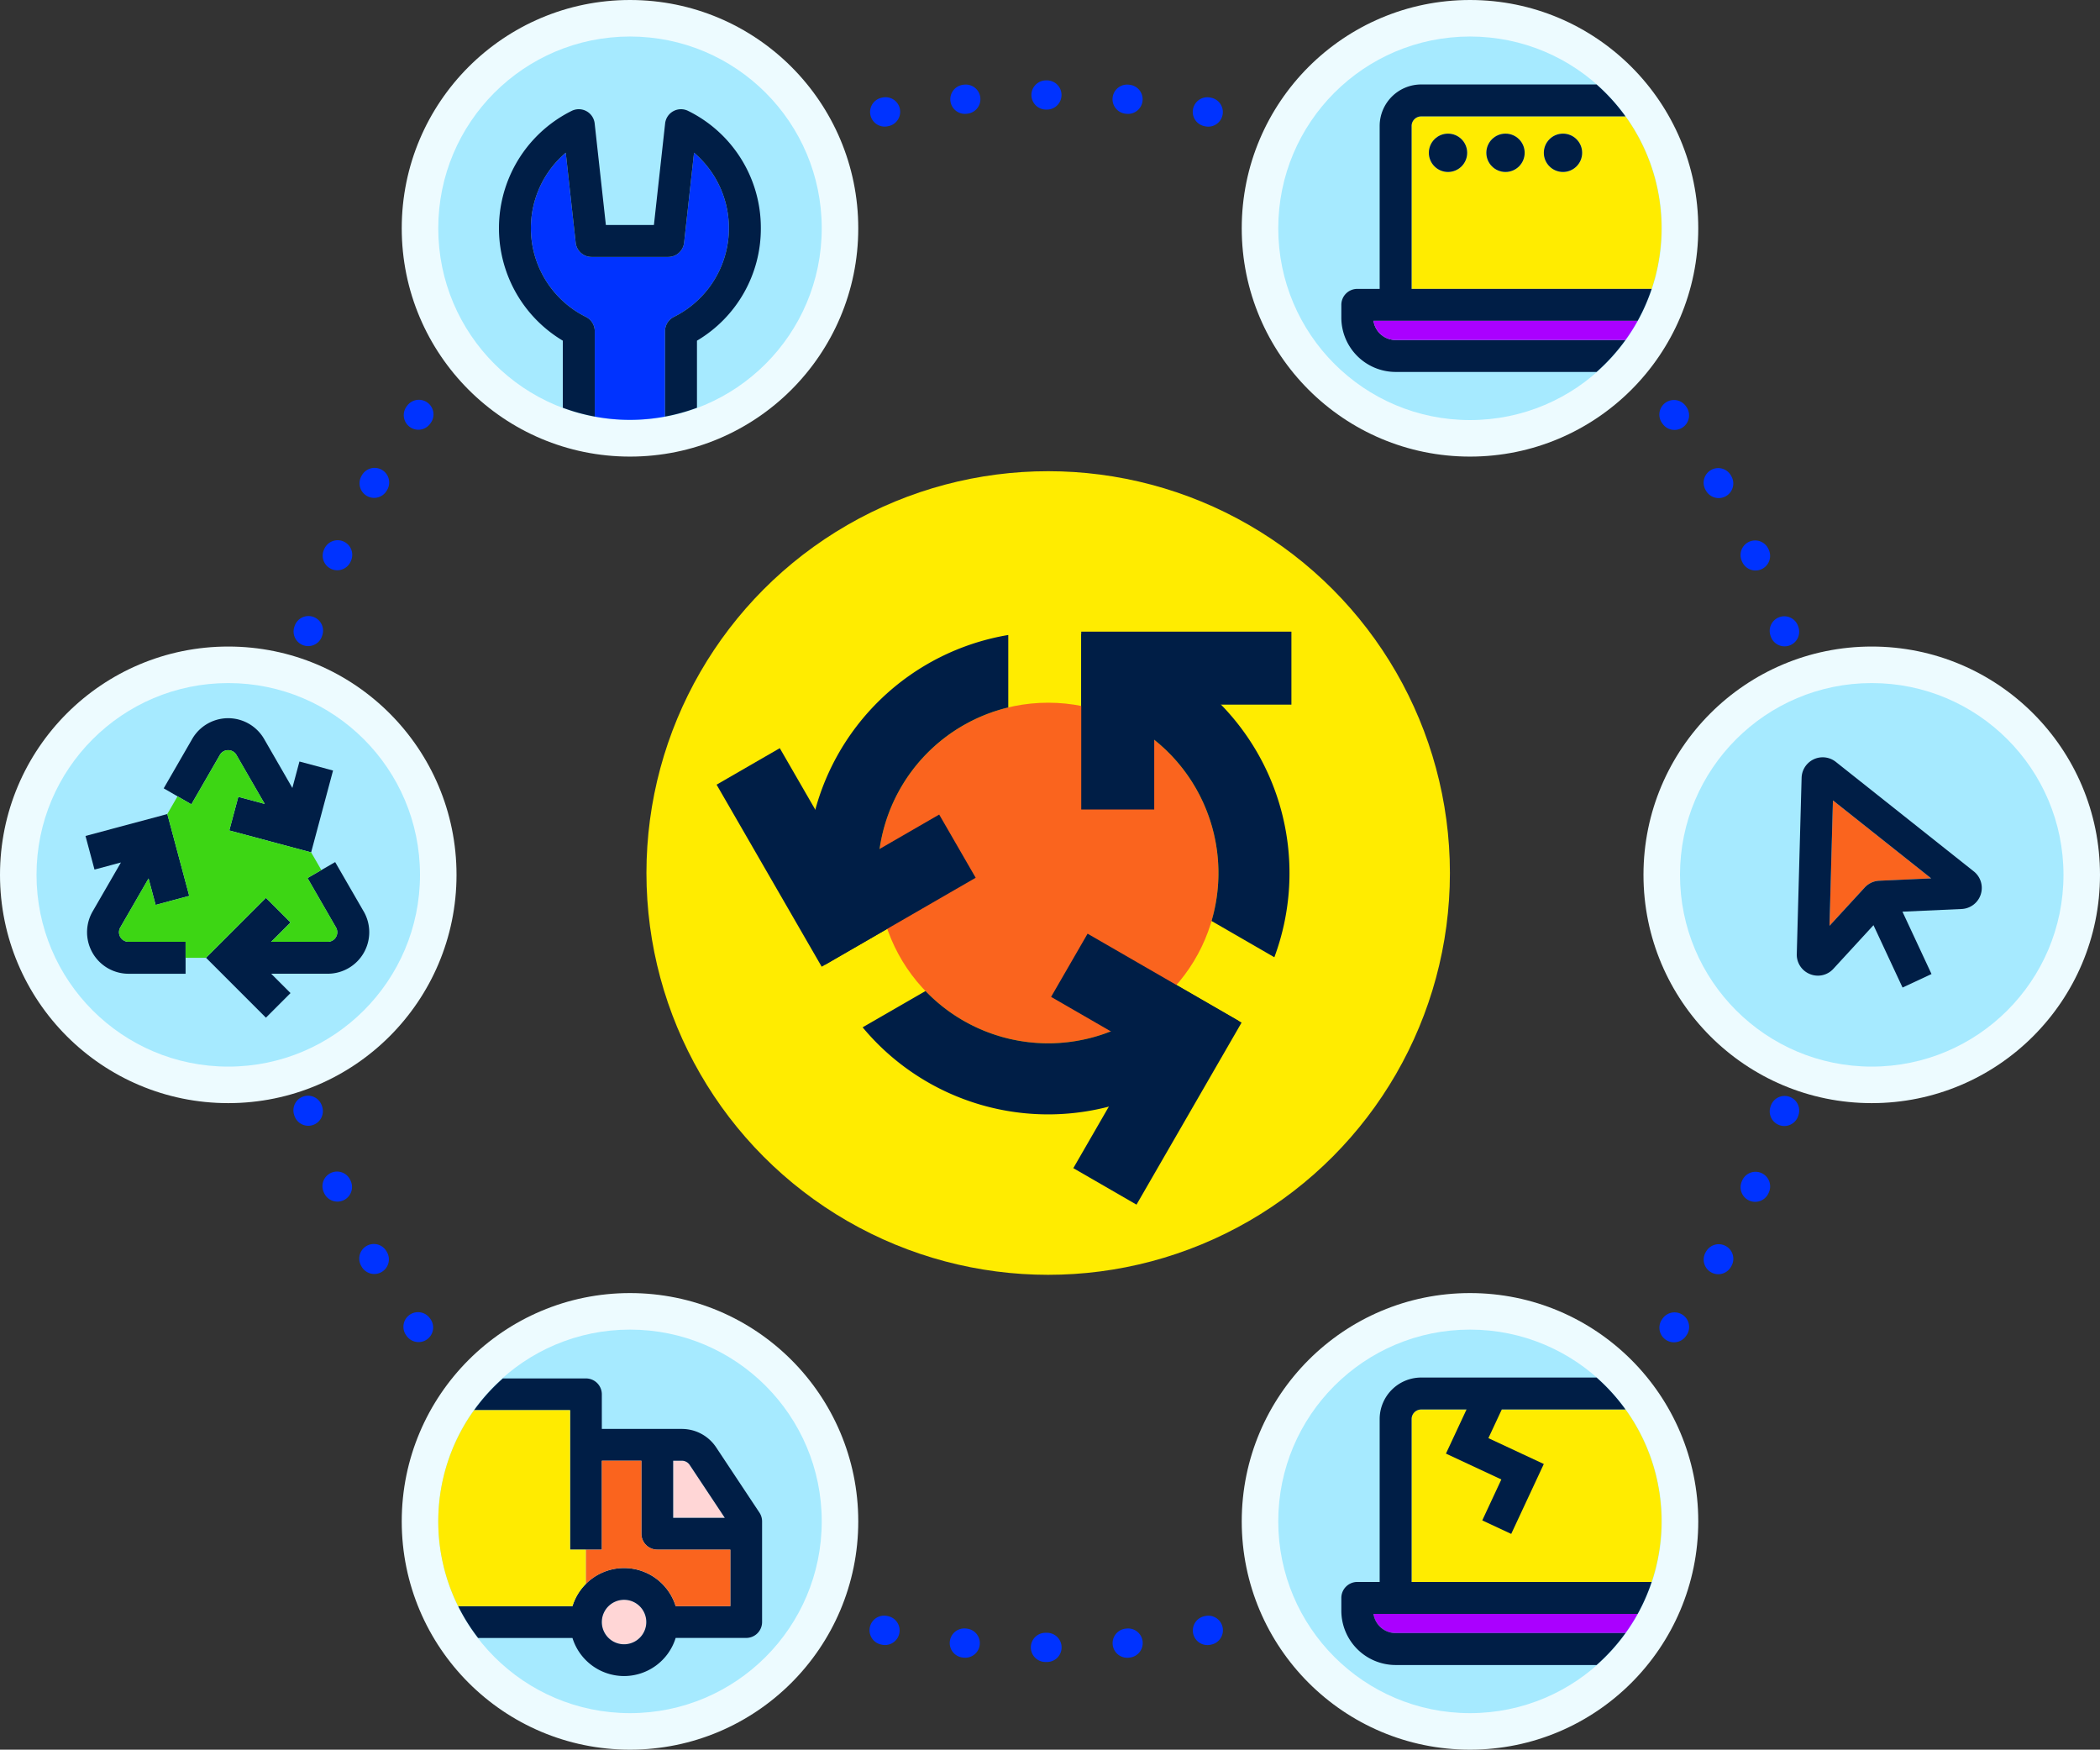
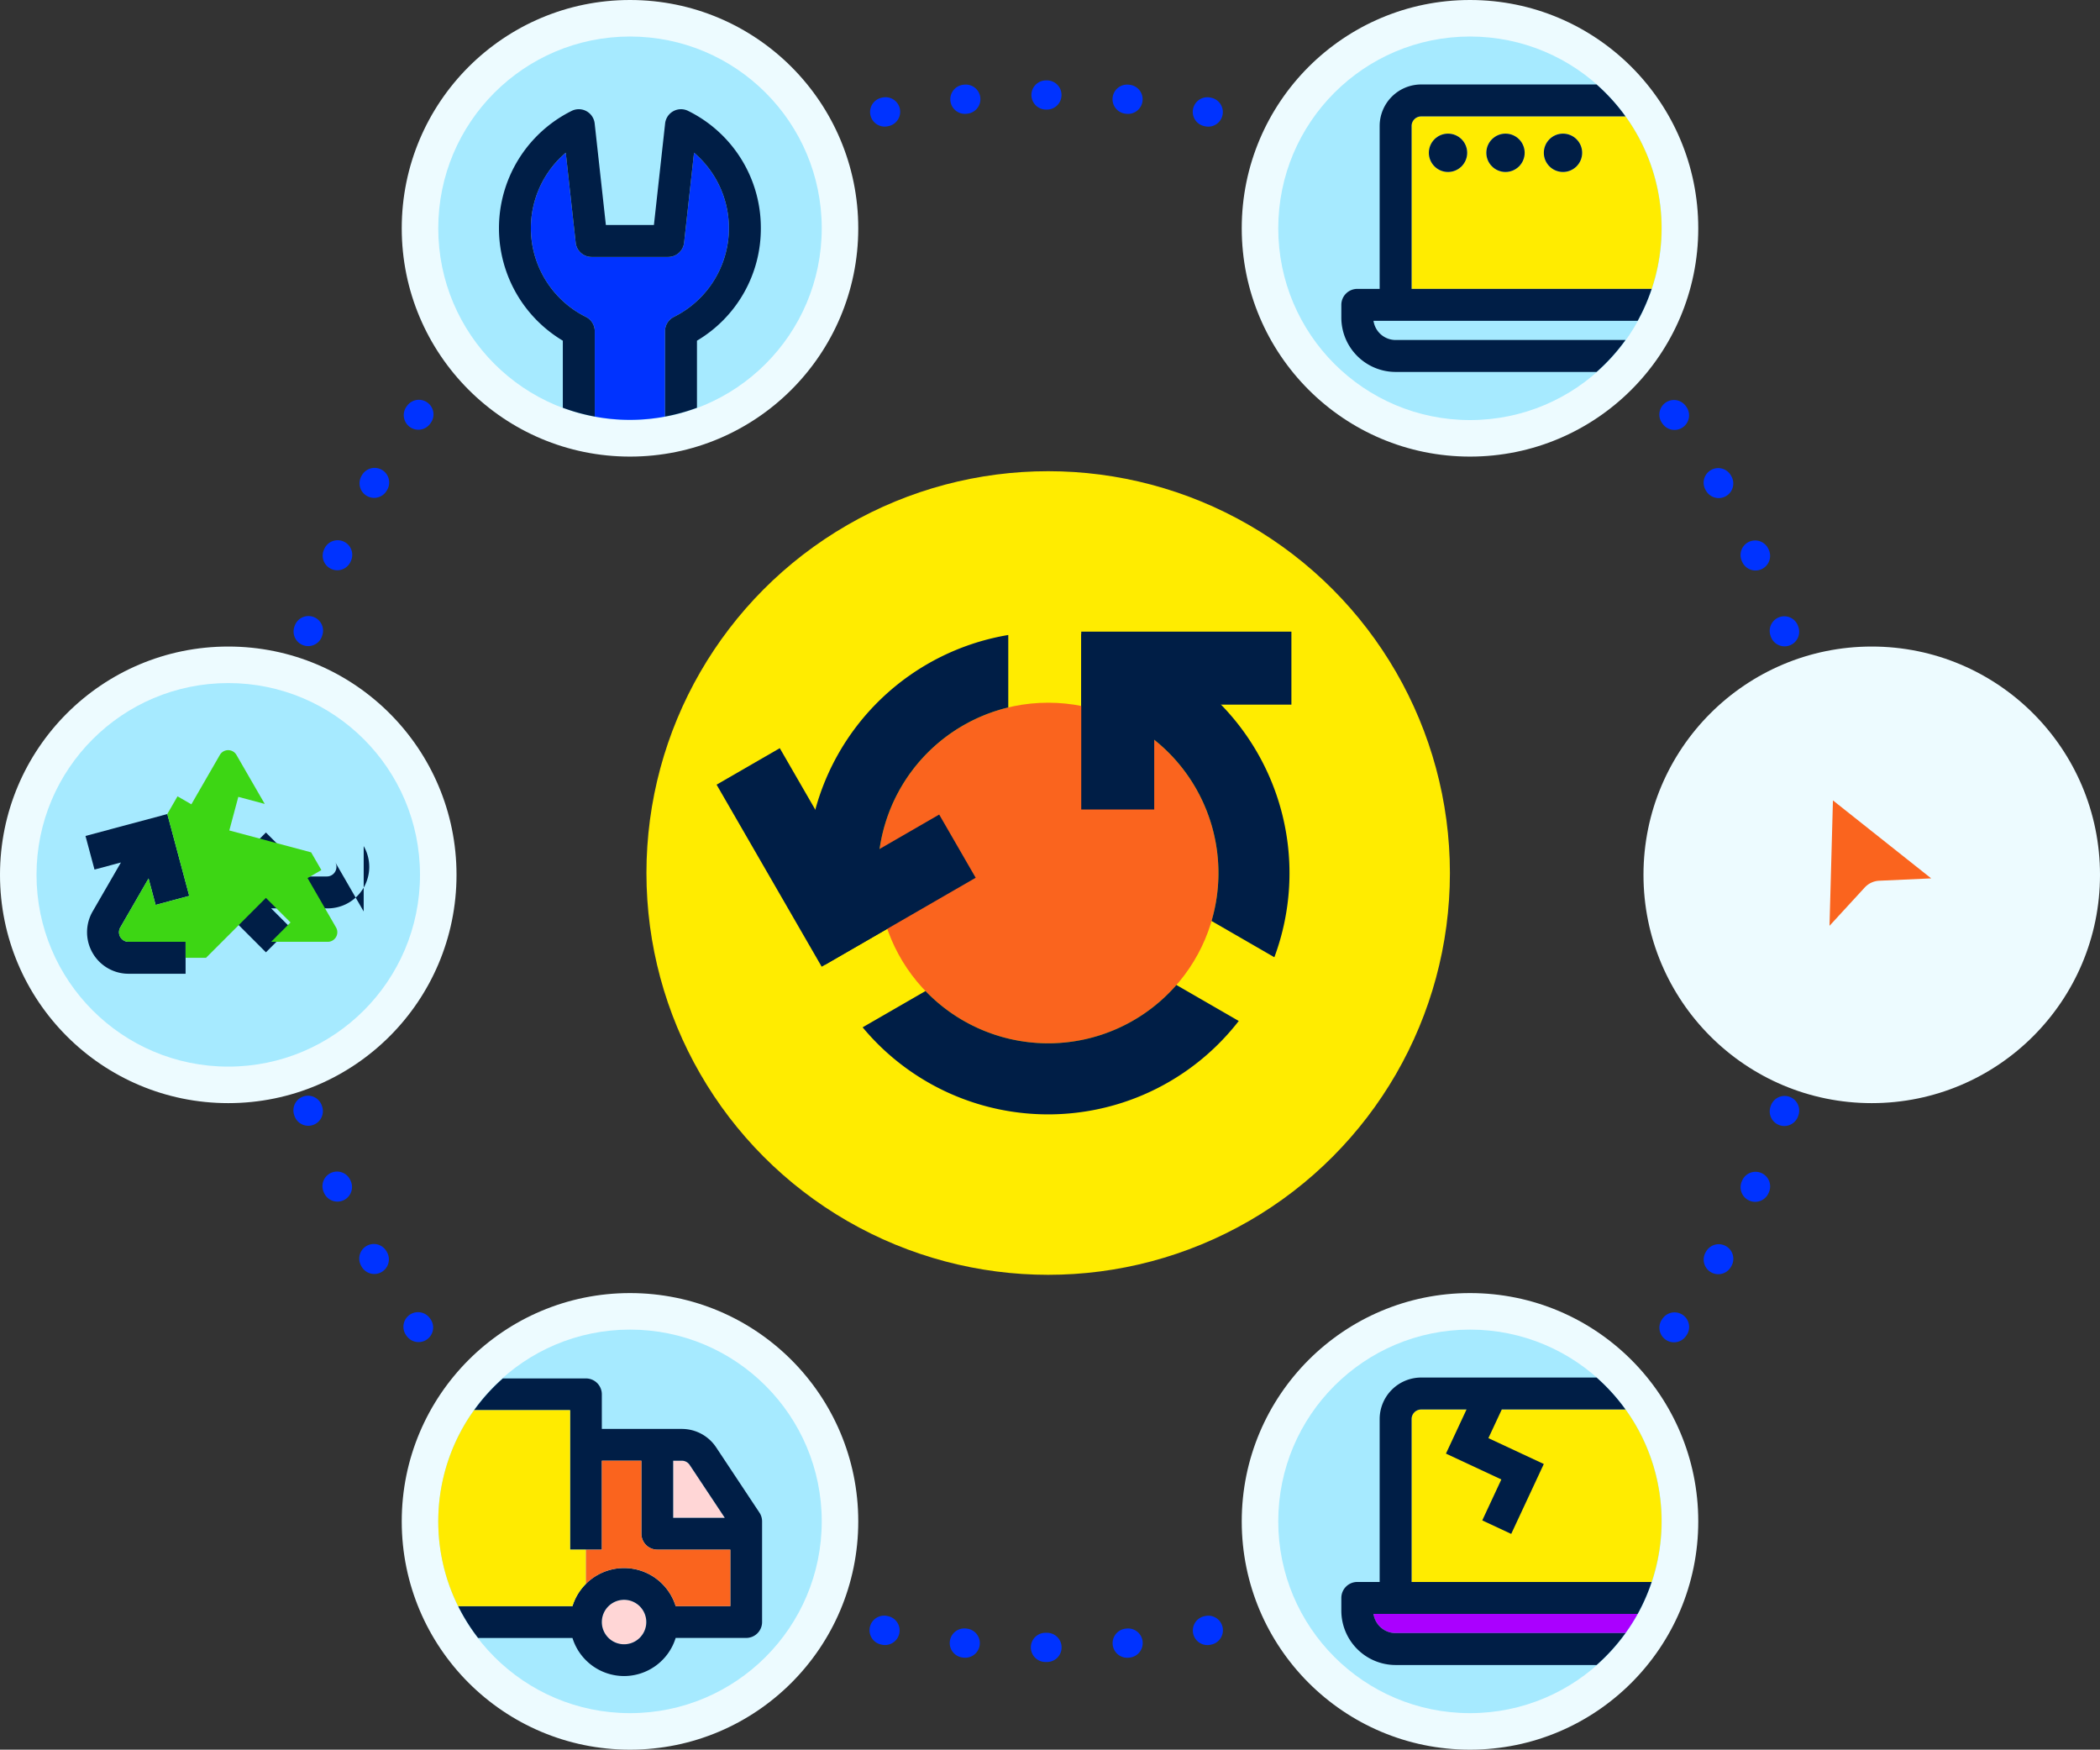
<svg xmlns="http://www.w3.org/2000/svg" width="575" height="479" viewBox="0 0 575 479">
  <rect x="0" y="0" width="575" height="479" fill="#333333" stroke="none" />
  <g id="Group_1348" data-name="Group 1348" transform="translate(11752 821)">
    <circle id="Ellipse_563" data-name="Ellipse 563" cx="212.5" cy="212.5" r="212.5" transform="translate(-11253 -795) rotate(90)" fill="none" stroke="#03f" stroke-linecap="round" stroke-linejoin="round" stroke-width="8" stroke-dasharray="0.25 22" />
    <g id="Group_1355" data-name="Group 1355" transform="translate(-554 -744)">
      <circle id="Ellipse_559" data-name="Ellipse 559" cx="62.5" cy="62.5" r="62.5" transform="translate(-11088 -77)" fill="#edfbff" />
      <g id="Spanner" transform="translate(-11078 -67)">
        <g id="Background">
          <circle id="Ellipse_552" data-name="Ellipse 552" cx="52.5" cy="52.5" r="52.5" fill="#a6eaff" />
        </g>
        <g id="Icon" transform="translate(16.616 19.896)">
          <path id="Path_1374" data-name="Path 1374" d="M75.406,90.413A27.122,27.122,0,0,0,80.92,45.459L78.2,70.1A4.372,4.372,0,0,1,73.854,74H52.866A4.372,4.372,0,0,1,48.52,70.1L45.8,45.459a27.121,27.121,0,0,0,5.514,44.953,4.372,4.372,0,0,1,2.426,3.915V117.7a52.115,52.115,0,0,0,19.239,0V94.329A4.373,4.373,0,0,1,75.406,90.413Z" transform="translate(-27.505 -33.551)" fill="#03f" />
          <path id="Path_1375" data-name="Path 1375" d="M95.46,61.013A35.668,35.668,0,0,0,75.544,28.9a4.373,4.373,0,0,0-6.292,3.436L66.182,60.139H53.028L49.959,32.332A4.373,4.373,0,0,0,43.666,28.9,35.856,35.856,0,0,0,41.24,91.809v18.364a52.075,52.075,0,0,0,8.745,2.416V89.215A4.372,4.372,0,0,0,47.559,85.3a27.121,27.121,0,0,1-5.514-44.953l2.72,24.645a4.372,4.372,0,0,0,4.346,3.893H70.1a4.372,4.372,0,0,0,4.346-3.893l2.72-24.645A27.122,27.122,0,0,1,71.651,85.3a4.373,4.373,0,0,0-2.426,3.915v23.373a52.075,52.075,0,0,0,8.745-2.416V91.809A35.639,35.639,0,0,0,95.46,61.013Z" transform="translate(-23.75 -28.439)" fill="#001e46" />
        </g>
      </g>
    </g>
    <g id="Group_1350" data-name="Group 1350" transform="translate(481 -744)">
      <circle id="Ellipse_555" data-name="Ellipse 555" cx="62.5" cy="62.5" r="62.5" transform="translate(-11893 -77)" fill="#edfbff" />
      <g id="Laptop" transform="translate(-11883 -67)">
        <g id="Background-2" data-name="Background">
          <circle id="Ellipse_548" data-name="Ellipse 548" cx="52.5" cy="52.5" r="52.5" fill="#a6eaff" />
        </g>
        <g id="Icon-2" data-name="Icon" transform="translate(17.271 13.118)">
          <path id="Path_1370" data-name="Path 1370" d="M52.187,33.874v44.6h65.73a52.426,52.426,0,0,0-7.163-47.224H54.81A2.627,2.627,0,0,0,52.187,33.874Zm41.452,2.1a5.247,5.247,0,1,1-5.247,5.247A5.247,5.247,0,0,1,93.638,35.972Zm-15.741,0a5.247,5.247,0,1,1-5.247,5.247A5.247,5.247,0,0,1,77.9,35.972Zm-15.741,0a5.247,5.247,0,1,1-5.247,5.247A5.247,5.247,0,0,1,62.156,35.972Z" transform="translate(-32.947 -22.505)" fill="#ffec00" />
          <circle id="Ellipse_549" data-name="Ellipse 549" cx="5.247" cy="5.247" r="5.247" transform="translate(23.962 13.467)" fill="#001e46" />
          <circle id="Ellipse_550" data-name="Ellipse 550" cx="5.247" cy="5.247" r="5.247" transform="translate(39.703 13.467)" fill="#001e46" />
          <circle id="Ellipse_551" data-name="Ellipse 551" cx="5.247" cy="5.247" r="5.247" transform="translate(55.444 13.467)" fill="#001e46" />
          <path id="Path_1371" data-name="Path 1371" d="M124.582,18.75Z" transform="translate(-54.694 -18.75)" fill="#001e46" />
          <path id="Path_1372" data-name="Path 1372" d="M106.853,81.5c.029-.057.059-.114.088-.171q.5-1.016.959-2.057l.043-.1q.953-2.177,1.713-4.453H43.926v-44.6A2.627,2.627,0,0,1,46.549,27.5h55.943a52.768,52.768,0,0,0-7.917-8.744H46.549A11.382,11.382,0,0,0,35.181,30.119v44.6H29.059a4.372,4.372,0,0,0-4.373,4.373v3.5A14.884,14.884,0,0,0,39.553,97.456H94.575a52.769,52.769,0,0,0,7.917-8.744H39.553a6.132,6.132,0,0,1-6.059-5.247h72.329c.358-.647.7-1.3,1.03-1.968Z" transform="translate(-24.687 -18.75)" fill="#001e46" />
-           <path id="Path_1373" data-name="Path 1373" d="M47.707,111.25H37.275a6.132,6.132,0,0,0,6.059,5.247h62.939a52.464,52.464,0,0,0,3.331-5.247Z" transform="translate(-28.468 -46.536)" fill="#a0f" />
        </g>
      </g>
    </g>
    <g id="Group_1351" data-name="Group 1351" transform="translate(62 -390)">
      <circle id="Ellipse_556" data-name="Ellipse 556" cx="62.5" cy="62.5" r="62.5" transform="translate(-11704 -77)" fill="#edfbff" />
      <g id="Delivery" transform="translate(-11693.737 -66.737)">
        <g id="Background-3" data-name="Background" transform="translate(-0.263 -0.263)">
          <circle id="Ellipse_545" data-name="Ellipse 545" cx="52.5" cy="52.5" r="52.5" transform="translate(0 0)" fill="#a6eaff" />
        </g>
        <g id="Icon-3" data-name="Icon" transform="translate(-0.262 13.103)">
          <path id="Path_1364" data-name="Path 1364" d="M94.805,51.121H92.45V66.775H106.6L96.979,52.286a2.6,2.6,0,0,0-2.173-1.165Z" transform="translate(-28.13 -28.6)" fill="#ffd6d6" />
          <circle id="Ellipse_546" data-name="Ellipse 546" cx="6.088" cy="6.088" r="6.088" transform="translate(44.785 60.606)" fill="#ffd6d6" />
          <path id="Path_1365" data-name="Path 1365" d="M53.255,100.228A14.81,14.81,0,0,0,67.385,89.792H86.7a4.348,4.348,0,0,0,4.348-4.348V57.884a4.344,4.344,0,0,0-.726-2.4L78.476,37.628a11.278,11.278,0,0,0-9.419-5.053H47.168V23.1a4.348,4.348,0,0,0-4.348-4.348H20.067a52.462,52.462,0,0,0-7.874,8.7H38.471V65.621h8.7V41.271H58.005v20a4.348,4.348,0,0,0,4.348,4.348h20V81.1H67.385a14.783,14.783,0,0,0-28.259,0H7.83a52.172,52.172,0,0,0,5.459,8.7H39.126A14.81,14.81,0,0,0,53.255,100.228ZM66.7,56.925V41.271h2.356a2.6,2.6,0,0,1,2.173,1.165l9.617,14.489ZM53.255,79.356a6.088,6.088,0,1,1-6.088,6.088A6.094,6.094,0,0,1,53.255,79.356Z" transform="translate(-2.382 -18.75)" fill="#001e46" />
          <path id="Path_1366" data-name="Path 1366" d="M40.437,69.425H36.089V31.25H9.81A52.145,52.145,0,0,0,5.447,84.9h31.3a14.8,14.8,0,0,1,3.694-6.1Z" transform="translate(0 -22.553)" fill="#ffeb00" />
          <path id="Path_1367" data-name="Path 1367" d="M82.688,90.945H97.658V75.471h-20a4.348,4.348,0,0,1-4.348-4.348v-20H62.471v24.35H58.123v9.372a14.765,14.765,0,0,1,24.565,6.1Z" transform="translate(-17.685 -28.6)" fill="#fa641e" />
        </g>
      </g>
    </g>
    <g id="Group_1352" data-name="Group 1352" transform="translate(236 -567)">
      <circle id="Ellipse_557" data-name="Ellipse 557" cx="62.5" cy="62.5" r="62.5" transform="translate(-11538 -77)" fill="#edfbff" />
      <g id="Cursor_2" data-name="Cursor 2" transform="translate(-11528 -67)">
        <g id="Background-4" data-name="Background">
-           <circle id="Ellipse_547" data-name="Ellipse 547" cx="52.5" cy="52.5" r="52.5" fill="#a6eaff" />
-         </g>
+           </g>
        <g id="Icon-4" data-name="Icon" transform="translate(31.973 20.314)">
          <path id="Path_1368" data-name="Path 1368" d="M58.484,80.218l9.631-10.476a5.743,5.743,0,0,1,3.99-1.861l14.217-.644L59.423,45.89l-.939,34.328Z" transform="translate(-49.518 -34.081)" fill="#fa641e" />
-           <path id="Path_1369" data-name="Path 1369" d="M94.147,60.265,56.358,30.276A5.775,5.775,0,0,0,47,34.643L45.678,82.866a5.729,5.729,0,0,0,3.6,5.51,5.821,5.821,0,0,0,2.192.432A5.734,5.734,0,0,0,55.7,86.932l10.98-11.943,7.962,17.074,7.93-3.7L74.612,71.292l16.206-.734a5.774,5.774,0,0,0,3.328-10.293ZM68.263,62.82a5.743,5.743,0,0,0-3.99,1.861L54.642,75.157l.939-34.328,26.9,21.347-14.217.644Z" transform="translate(-45.676 -29.02)" fill="#001e46" />
        </g>
      </g>
    </g>
    <g id="Group_1353" data-name="Group 1353" transform="translate(-24 -390)">
      <circle id="Ellipse_560" data-name="Ellipse 560" cx="62.5" cy="62.5" r="62.5" transform="translate(-11388 -77)" fill="#edfbff" />
      <g id="Broken_Laptop" data-name="Broken Laptop" transform="translate(-11378 -67)">
        <g id="Background-5" data-name="Background">
          <circle id="Ellipse_554" data-name="Ellipse 554" cx="52.5" cy="52.5" r="52.5" fill="#a6eaff" />
        </g>
        <g id="Icon-5" data-name="Icon" transform="translate(17.271 13.118)">
          <path id="Path_1380" data-name="Path 1380" d="M52.187,33.874v44.6h65.73a52.426,52.426,0,0,0-7.163-47.224H54.81A2.627,2.627,0,0,0,52.187,33.874Z" transform="translate(-32.947 -22.505)" fill="#ffec00" />
          <path id="Path_1381" data-name="Path 1381" d="M124.582,18.75Z" transform="translate(-54.694 -18.75)" fill="#001e46" />
          <path id="Path_1382" data-name="Path 1382" d="M47.707,111.25H37.275a6.132,6.132,0,0,0,6.059,5.247h62.939a52.464,52.464,0,0,0,3.331-5.247Z" transform="translate(-28.468 -46.536)" fill="#a0f" />
          <path id="Path_1383" data-name="Path 1383" d="M43.926,74.719v-44.6A2.627,2.627,0,0,1,46.549,27.5H58.966L53.332,39.58,68.5,46.654,63.276,57.863l7.926,3.7,8.922-19.135L64.953,35.349,68.616,27.5h33.876a52.768,52.768,0,0,0-7.917-8.744H46.549A11.382,11.382,0,0,0,35.181,30.119v44.6H29.059a4.372,4.372,0,0,0-4.373,4.373v3.5A14.884,14.884,0,0,0,39.553,97.456H94.575a52.769,52.769,0,0,0,7.917-8.744H39.553a6.132,6.132,0,0,1-6.059-5.247h72.329c.358-.647.7-1.3,1.03-1.968.029-.057.059-.114.088-.171q.5-1.016.959-2.057l.043-.1q.953-2.177,1.713-4.453Z" transform="translate(-24.687 -18.75)" fill="#001e46" />
        </g>
      </g>
    </g>
    <g id="Group_1354" data-name="Group 1354" transform="translate(-514 -567)">
      <circle id="Ellipse_558" data-name="Ellipse 558" cx="62.5" cy="62.5" r="62.5" transform="translate(-11238 -77)" fill="#edfbff" />
      <g id="Recycle" transform="translate(-11228 -67)">
        <g id="Background-6" data-name="Background">
          <circle id="Ellipse_553" data-name="Ellipse 553" cx="52.5" cy="52.5" r="52.5" fill="#a6eaff" />
        </g>
        <g id="Icon-6" data-name="Icon" transform="translate(13.402 9.62)">
          <g id="Group_1349" data-name="Group 1349">
-             <path id="Path_1376" data-name="Path 1376" d="M67.422,22.5a2.576,2.576,0,0,1,2.272,1.312L77.437,37.22,70.2,35.28l-2.464,9.2,22.407,6,6-22.407-9.2-2.464-1.94,7.238L77.267,19.434a11.369,11.369,0,0,0-19.692,0l-7.8,13.518,7.574,4.373,7.8-13.518A2.576,2.576,0,0,1,67.422,22.5Z" transform="translate(-28.353 -13.75)" fill="#001e46" />
            <path id="Path_1377" data-name="Path 1377" d="M36.432,68.883l1.94,7.239,9.2-2.464-6-22.407-22.408,6,2.464,9.2,7.238-1.939L21.114,77.923a11.369,11.369,0,0,0,9.846,17.053H46.569V86.231H30.961A2.624,2.624,0,0,1,28.688,82.3l7.744-13.413Z" transform="translate(-19.156 -25.015)" fill="#001e46" />
-             <path id="Path_1378" data-name="Path 1378" d="M109.509,83.571,101.7,70.053l-7.573,4.373,7.8,13.518a2.624,2.624,0,0,1-2.272,3.935H84.175l5.3-5.3-6.732-6.732-16.4,16.4,16.4,16.4,6.732-6.732-5.3-5.3H99.663a11.369,11.369,0,0,0,9.846-17.053Z" transform="translate(-33.33 -30.663)" fill="#001e46" />
+             <path id="Path_1378" data-name="Path 1378" d="M109.509,83.571,101.7,70.053a2.624,2.624,0,0,1-2.272,3.935H84.175l5.3-5.3-6.732-6.732-16.4,16.4,16.4,16.4,6.732-6.732-5.3-5.3H99.663a11.369,11.369,0,0,0,9.846-17.053Z" transform="translate(-33.33 -30.663)" fill="#001e46" />
          </g>
          <path id="Path_1379" data-name="Path 1379" d="M79.239,73.422l-5.3,5.3H89.427A2.624,2.624,0,0,0,91.7,74.785L83.9,61.268l3.787-2.186-2.8-4.847-22.407-6,2.464-9.2,7.238,1.94L64.435,27.562a2.623,2.623,0,0,0-4.543,0l-7.8,13.518L48.3,38.893h0L45.5,43.74h0l6,22.407-9.2,2.464-1.94-7.239L32.626,74.785A2.624,2.624,0,0,0,34.9,78.721H50.507v4.373h5.6l16.4-16.4Z" transform="translate(-23.094 -17.505)" fill="#3dd614" />
        </g>
      </g>
    </g>
    <g id="Reuse" transform="translate(-11575.129 -692.129)">
      <g id="Background-7" data-name="Background">
        <circle id="Ellipse_561" data-name="Ellipse 561" cx="110" cy="110" r="110" transform="translate(0.129 0.129)" fill="#ffec00" />
      </g>
      <g id="Icon-7" data-name="Icon" transform="translate(19.34 44.051)">
        <circle id="Ellipse_562" data-name="Ellipse 562" cx="46.621" cy="46.621" r="46.621" transform="translate(44.167 19.457)" fill="#fa641e" />
        <g id="Group_1356" data-name="Group 1356" transform="translate(99.845)">
          <path id="Path_1384" data-name="Path 1384" d="M101.149,78.689H81.168V30h57.545V49.981H101.149Z" transform="translate(-81.168 -30)" fill="#001e46" />
          <path id="Path_1385" data-name="Path 1385" d="M81.168,50.141a46.621,46.621,0,0,1,35.676,58.866l17.2,9.93A66.095,66.095,0,0,0,81.168,30.431Z" transform="translate(-81.168 -29.797)" fill="#001e46" />
        </g>
        <g id="Group_1357" data-name="Group 1357" transform="translate(0 0.916)">
          <path id="Path_1386" data-name="Path 1386" d="M74.119,69.9l9.991,17.3L41.944,111.551,13.171,61.716l17.3-9.99L49.257,84.257Z" transform="translate(-13.171 -20.74)" fill="#001e46" />
          <path id="Path_1387" data-name="Path 1387" d="M52.03,111.061a46.619,46.619,0,0,1,33.124-60.6V30.623A66.084,66.084,0,0,0,34.96,120.916l17.07-9.855Z" transform="translate(-5.289 -30.623)" fill="#001e46" />
        </g>
        <g id="Group_1358" data-name="Group 1358" transform="translate(39.987 82.686)">
-           <path id="Path_1388" data-name="Path 1388" d="M75.546,103.615l9.991-17.3L127.7,110.655,98.93,160.491l-17.3-9.99,18.782-32.532Z" transform="translate(-23.943 -86.311)" fill="#001e46" />
          <path id="Path_1389" data-name="Path 1389" d="M126.318,95.873a46.582,46.582,0,0,1-68.7,1.661L40.4,107.47a66.051,66.051,0,0,0,102.988-1.74l-17.073-9.857Z" transform="translate(-40.403 -81.831)" fill="#001e46" />
        </g>
      </g>
    </g>
  </g>
</svg>